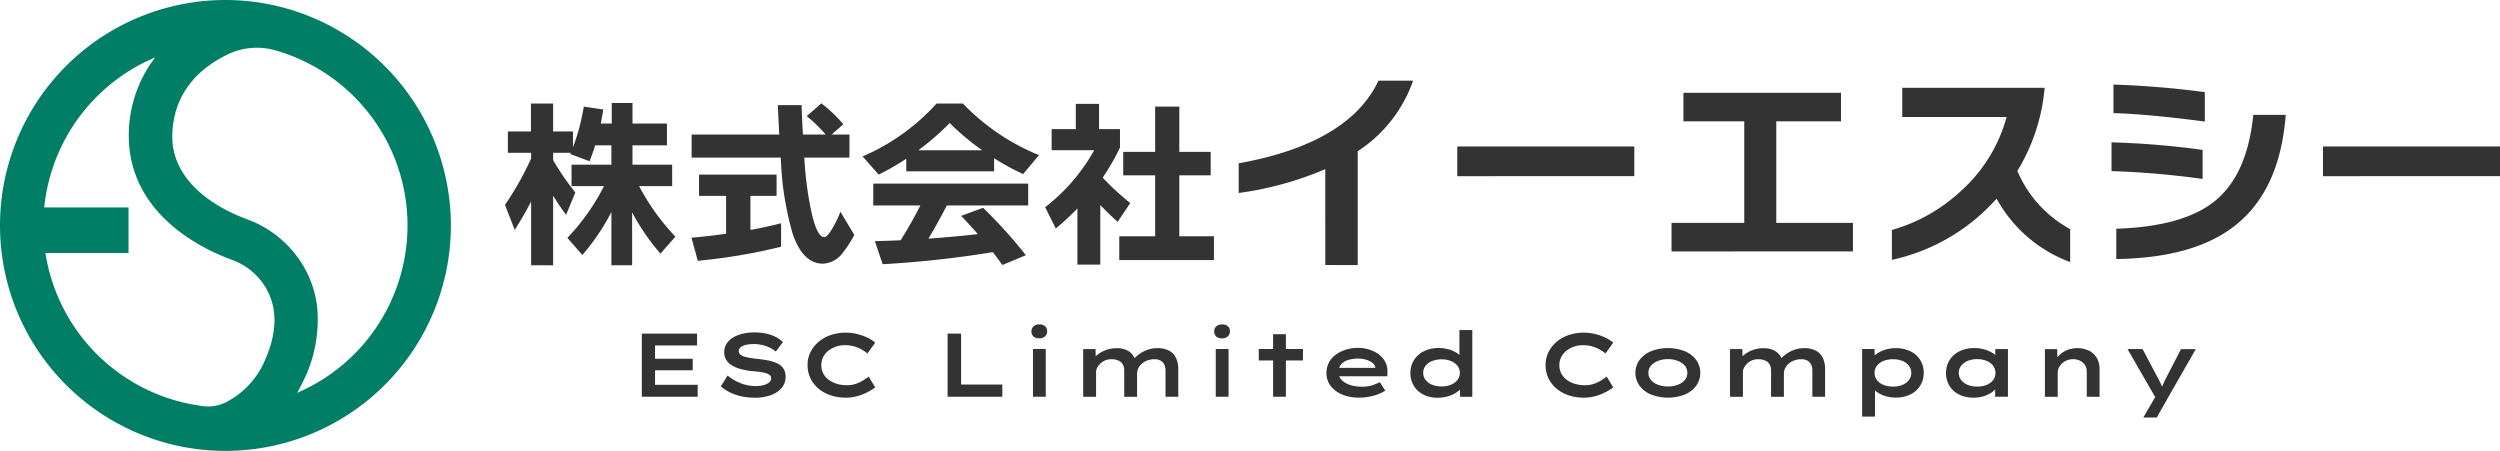
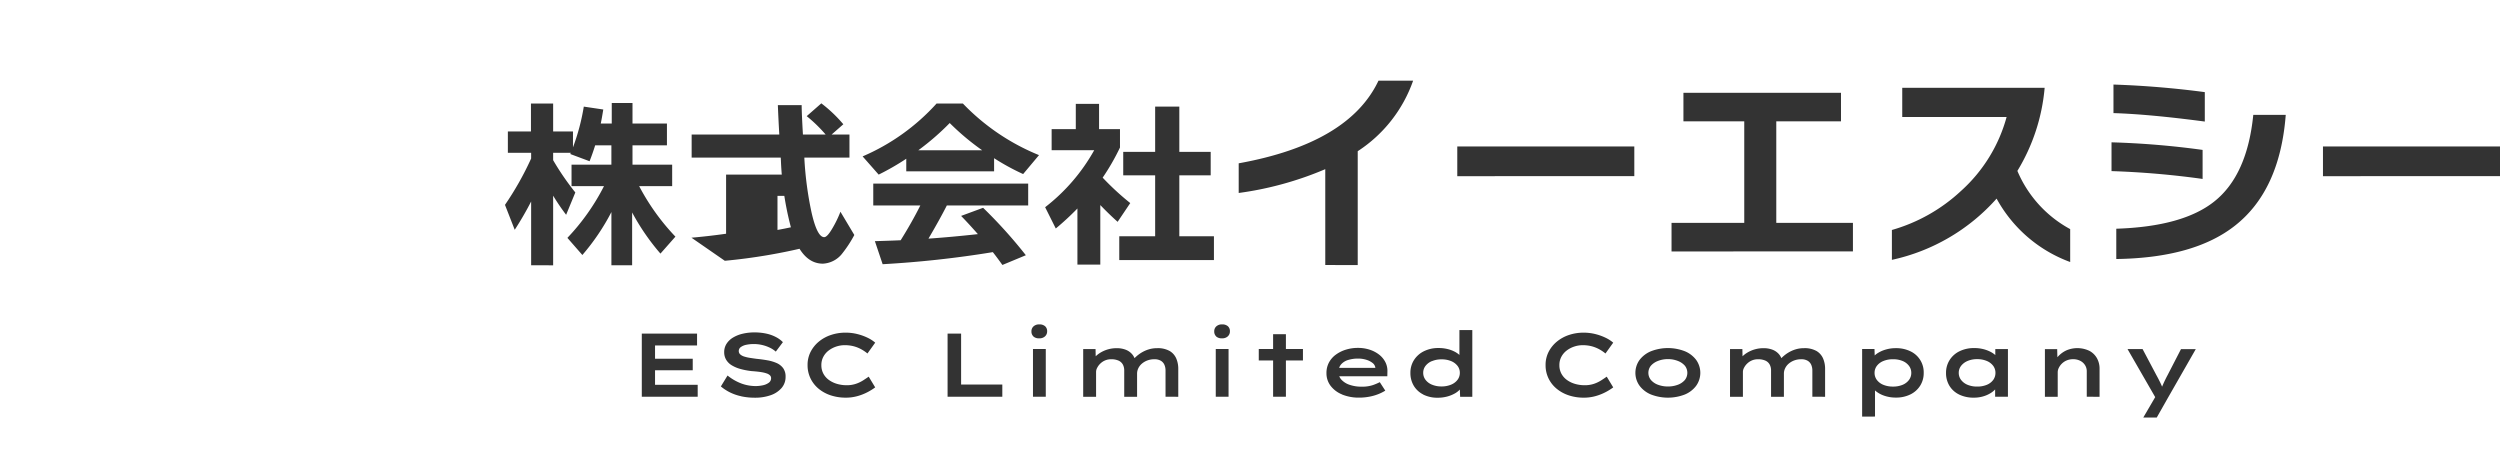
<svg xmlns="http://www.w3.org/2000/svg" width="277.236" height="50" viewBox="0 0 277.236 50">
  <defs>
    <clipPath id="clip-path">
-       <rect id="長方形_25561" data-name="長方形 25561" width="50" height="50" fill="#007e66" />
-     </clipPath>
+       </clipPath>
  </defs>
  <g id="グループ_31520" data-name="グループ 31520" transform="translate(-103 -110)">
-     <path id="合体_1" data-name="合体 1" d="M181.68,37.356,183,35.095l-3.069-5.328h1.67l1.53,2.89q.259.47.464.9.094.194.168.381.072-.172.157-.361.2-.446.45-.915l1.49-2.89h1.64l-3.06,5.35-1.27,2.24Zm-31.18-.1v-7.5h1.37l.024.721a1.777,1.777,0,0,1,.2-.171,3.309,3.309,0,0,1,.925-.455,3.872,3.872,0,0,1,1.22-.184,3.57,3.57,0,0,1,1.624.35,2.567,2.567,0,0,1,1.465,2.389,2.608,2.608,0,0,1-.39,1.42,2.669,2.669,0,0,1-1.085.97,3.549,3.549,0,0,1-1.615.35,3.85,3.85,0,0,1-1.265-.2,2.994,2.994,0,0,1-.925-.49q-.064-.053-.12-.105v2.9Zm2.355-6.165a1.693,1.693,0,0,0-.72.536,1.264,1.264,0,0,0-.256.779,1.289,1.289,0,0,0,.256.786,1.68,1.68,0,0,0,.72.54,2.74,2.74,0,0,0,1.065.194,2.693,2.693,0,0,0,1.065-.194,1.691,1.691,0,0,0,.71-.54,1.289,1.289,0,0,0,.256-.786,1.274,1.274,0,0,0-.26-.785,1.69,1.69,0,0,0-.71-.535,2.707,2.707,0,0,0-1.06-.19A2.739,2.739,0,0,0,152.855,31.091Zm8.4,3.715a2.553,2.553,0,0,1-1.076-.97,2.706,2.706,0,0,1-.375-1.43,2.615,2.615,0,0,1,.4-1.425,2.674,2.674,0,0,1,1.1-.975,3.62,3.62,0,0,1,1.634-.35,4.026,4.026,0,0,1,1.05.13,3.647,3.647,0,0,1,.84.335,2.536,2.536,0,0,1,.44.31v-.665h1.4v5.29h-1.42v-.81a2.493,2.493,0,0,1-.525.419,3.279,3.279,0,0,1-.825.355,3.569,3.569,0,0,1-.99.135A3.648,3.648,0,0,1,161.25,34.807Zm.94-3.72a1.77,1.77,0,0,0-.72.54,1.246,1.246,0,0,0-.26.779,1.271,1.271,0,0,0,.26.786,1.724,1.724,0,0,0,.72.54,2.7,2.7,0,0,0,1.06.194,2.733,2.733,0,0,0,1.07-.194,1.658,1.658,0,0,0,.71-.54,1.307,1.307,0,0,0,.249-.786,1.281,1.281,0,0,0-.249-.779,1.7,1.7,0,0,0-.71-.54,2.667,2.667,0,0,0-1.07-.2A2.639,2.639,0,0,0,162.19,31.087Zm-35.105,3.72a3.019,3.019,0,0,1-1.274-.975,2.446,2.446,0,0,1,0-2.856,3.037,3.037,0,0,1,1.274-.969,5.185,5.185,0,0,1,3.746,0,3,3,0,0,1,1.264.969,2.466,2.466,0,0,1,0,2.856,2.982,2.982,0,0,1-1.264.975,5.185,5.185,0,0,1-3.746,0Zm.776-3.725a1.969,1.969,0,0,0-.79.53,1.255,1.255,0,0,0,0,1.58,1.881,1.881,0,0,0,.79.535,3.064,3.064,0,0,0,1.1.19,3.024,3.024,0,0,0,1.094-.19,1.888,1.888,0,0,0,.786-.535,1.283,1.283,0,0,0,0-1.575,1.95,1.95,0,0,0-.786-.535,2.968,2.968,0,0,0-1.094-.2A3.007,3.007,0,0,0,127.86,31.082Zm-9.89,3.82a4.13,4.13,0,0,1-1.35-.735,3.415,3.415,0,0,1-.905-1.15,3.34,3.34,0,0,1-.325-1.48,3.161,3.161,0,0,1,.33-1.445,3.567,3.567,0,0,1,.91-1.14,4.152,4.152,0,0,1,1.345-.744,5.038,5.038,0,0,1,1.635-.26,5.289,5.289,0,0,1,1.29.155,5.847,5.847,0,0,1,1.135.405,3.777,3.777,0,0,1,.855.55l-.859,1.2a4.459,4.459,0,0,0-.675-.46,3.738,3.738,0,0,0-.83-.335,3.9,3.9,0,0,0-1.025-.125,2.942,2.942,0,0,0-.925.15,2.864,2.864,0,0,0-.83.43,2.116,2.116,0,0,0-.6.695,1.926,1.926,0,0,0-.225.935,1.958,1.958,0,0,0,.235.97,2.081,2.081,0,0,0,.635.7,2.922,2.922,0,0,0,.9.42,3.79,3.79,0,0,0,1.03.14,3.155,3.155,0,0,0,1.031-.156,3.651,3.651,0,0,0,.8-.38c.234-.15.44-.288.62-.415l.72,1.19a6.144,6.144,0,0,1-.795.5,5.7,5.7,0,0,1-1.125.455,4.775,4.775,0,0,1-1.35.185A5.235,5.235,0,0,1,117.97,34.9Zm-16.15-.1a2.547,2.547,0,0,1-1.049-.97,2.729,2.729,0,0,1-.371-1.43,2.588,2.588,0,0,1,.4-1.419,2.721,2.721,0,0,1,1.1-.976,3.564,3.564,0,0,1,1.625-.355,4.105,4.105,0,0,1,1.04.125,3.368,3.368,0,0,1,.834.329,2.465,2.465,0,0,1,.436.313V27.657h1.43v7.4h-1.35l-.034-.8a2.278,2.278,0,0,1-.581.445,3.636,3.636,0,0,1-.85.335,3.962,3.962,0,0,1-1.015.125A3.48,3.48,0,0,1,101.82,34.807Zm.965-3.7a1.717,1.717,0,0,0-.709.53,1.232,1.232,0,0,0-.256.765,1.266,1.266,0,0,0,.256.78,1.687,1.687,0,0,0,.709.535,2.652,2.652,0,0,0,1.056.2,2.705,2.705,0,0,0,1.075-.2,1.7,1.7,0,0,0,.71-.535,1.266,1.266,0,0,0,.255-.78,1.231,1.231,0,0,0-.255-.765,1.726,1.726,0,0,0-.71-.53,2.721,2.721,0,0,0-1.075-.194A2.668,2.668,0,0,0,102.785,31.111Zm-9.955,3.7a3.007,3.007,0,0,1-1.284-.965,2.287,2.287,0,0,1-.455-1.4,2.455,2.455,0,0,1,.275-1.175,2.591,2.591,0,0,1,.765-.875,3.745,3.745,0,0,1,1.12-.555,4.486,4.486,0,0,1,1.33-.194,4.158,4.158,0,0,1,1.29.194,3.429,3.429,0,0,1,1.05.545,2.508,2.508,0,0,1,.7.835,2.122,2.122,0,0,1,.229,1.065l-.01.51H92.517a1.275,1.275,0,0,0,.233.37,2.163,2.163,0,0,0,.9.57,3.953,3.953,0,0,0,1.35.21,3.694,3.694,0,0,0,1.26-.18,6.065,6.065,0,0,0,.751-.319l.61.94a4.921,4.921,0,0,1-.81.4,5.279,5.279,0,0,1-.986.275,5.973,5.973,0,0,1-1.075.1A4.915,4.915,0,0,1,92.83,34.807Zm3.68-2.95v-.04a.784.784,0,0,0-.315-.51,2.1,2.1,0,0,0-.695-.35,3.034,3.034,0,0,0-.9-.13,3.736,3.736,0,0,0-1.085.149,1.689,1.689,0,0,0-.789.481,1.088,1.088,0,0,0-.226.4ZM36.13,34.9a4.148,4.148,0,0,1-1.35-.735,3.424,3.424,0,0,1-.9-1.15,3.34,3.34,0,0,1-.325-1.48,3.172,3.172,0,0,1,.329-1.445,3.591,3.591,0,0,1,.91-1.14,4.157,4.157,0,0,1,1.346-.744,5.038,5.038,0,0,1,1.635-.26,5.289,5.289,0,0,1,1.29.155,5.847,5.847,0,0,1,1.135.405,3.777,3.777,0,0,1,.855.55l-.86,1.2a4.459,4.459,0,0,0-.675-.46,3.72,3.72,0,0,0-.83-.335,3.89,3.89,0,0,0-1.025-.125,2.936,2.936,0,0,0-.924.15,2.881,2.881,0,0,0-.831.43,2.113,2.113,0,0,0-.6.695,1.926,1.926,0,0,0-.225.935,1.958,1.958,0,0,0,.235.97,2.088,2.088,0,0,0,.634.7,2.941,2.941,0,0,0,.9.42,3.8,3.8,0,0,0,1.03.14,3.15,3.15,0,0,0,1.03-.156,3.639,3.639,0,0,0,.8-.38c.233-.15.44-.288.62-.415l.72,1.19a6.207,6.207,0,0,1-.795.5,5.718,5.718,0,0,1-1.125.455,4.775,4.775,0,0,1-1.35.185A5.245,5.245,0,0,1,36.13,34.9Zm-9.93.1a5.281,5.281,0,0,1-1.25-.43,5.023,5.023,0,0,1-1.01-.66l.74-1.21a5.539,5.539,0,0,0,1.55.89,4.6,4.6,0,0,0,1.561.28,3.769,3.769,0,0,0,.795-.085,1.692,1.692,0,0,0,.66-.28A.607.607,0,0,0,29.51,33a.428.428,0,0,0-.131-.325.962.962,0,0,0-.355-.205,3.191,3.191,0,0,0-.51-.13q-.285-.05-.585-.08c-.2-.021-.393-.037-.58-.05a7.788,7.788,0,0,1-1.25-.24,3.748,3.748,0,0,1-.96-.409,1.808,1.808,0,0,1-.615-.615,1.619,1.619,0,0,1-.215-.835,1.7,1.7,0,0,1,.26-.931,2.171,2.171,0,0,1,.72-.689,3.664,3.664,0,0,1,1.065-.425,5.563,5.563,0,0,1,1.305-.146,6.066,6.066,0,0,1,1.33.135,4.209,4.209,0,0,1,1.06.381,3.041,3.041,0,0,1,.77.564l-.789,1.05a2.824,2.824,0,0,0-.7-.455,4.089,4.089,0,0,0-.834-.285,4.011,4.011,0,0,0-.89-.1,3.959,3.959,0,0,0-.86.085,1.52,1.52,0,0,0-.6.256.523.523,0,0,0-.22.429.493.493,0,0,0,.165.381,1.194,1.194,0,0,0,.45.239,4.238,4.238,0,0,0,.64.145q.355.055.725.105.6.059,1.175.16a4.449,4.449,0,0,1,1.03.3,1.8,1.8,0,0,1,.73.565,1.562,1.562,0,0,1,.275.965,1.858,1.858,0,0,1-.44,1.24,2.8,2.8,0,0,1-1.205.8,5.163,5.163,0,0,1-1.775.28A7.069,7.069,0,0,1,26.2,35.006Zm149.21.05V32.236a1.257,1.257,0,0,0-.2-.7,1.357,1.357,0,0,0-.54-.475,1.7,1.7,0,0,0-.77-.17,1.8,1.8,0,0,0-.715.135,1.682,1.682,0,0,0-.536.356,1.721,1.721,0,0,0-.34.47,1.119,1.119,0,0,0-.12.48v2.731h-1.42v-5.29h1.36l.025.9q.06-.071.126-.14a2.919,2.919,0,0,1,.88-.625,3.1,3.1,0,0,1,2.55.06,2.07,2.07,0,0,1,.835.824,2.356,2.356,0,0,1,.285,1.15v3.12Zm-30.43,0V32.146a1.572,1.572,0,0,0-.125-.635.978.978,0,0,0-.4-.45,1.351,1.351,0,0,0-.71-.165,2.215,2.215,0,0,0-.755.124,2.05,2.05,0,0,0-.61.346,1.56,1.56,0,0,0-.41.515,1.371,1.371,0,0,0-.145.615v2.561H140.4V32.136a1.379,1.379,0,0,0-.145-.64,1.02,1.02,0,0,0-.465-.44,1.92,1.92,0,0,0-.85-.159,1.65,1.65,0,0,0-.675.135,1.716,1.716,0,0,0-.526.355,1.756,1.756,0,0,0-.339.46,1,1,0,0,0-.121.44v2.77h-1.43v-5.29h1.371l.017.8a3.015,3.015,0,0,1,.583-.438,3.459,3.459,0,0,1,1.77-.46,2.706,2.706,0,0,1,.945.16,1.786,1.786,0,0,1,.735.5,1.558,1.558,0,0,1,.271.445q.1-.1.218-.205a3.985,3.985,0,0,1,.6-.435,3.546,3.546,0,0,1,.77-.336,3.119,3.119,0,0,1,.914-.13,2.659,2.659,0,0,1,1.4.315,1.784,1.784,0,0,1,.73.835,2.866,2.866,0,0,1,.22,1.13v3.11Zm-59.8,0v-4.02H83.59v-1.27H85.18v-1.64H86.6v1.64h1.89v1.27H86.6v4.02Zm-6.359,0v-5.29H80.24v5.29Zm-5.57,0V32.146a1.556,1.556,0,0,0-.125-.635.978.978,0,0,0-.4-.45,1.351,1.351,0,0,0-.71-.165,2.215,2.215,0,0,0-.755.124,2.05,2.05,0,0,0-.61.346,1.56,1.56,0,0,0-.41.515,1.383,1.383,0,0,0-.145.615v2.561H68.67V32.136a1.379,1.379,0,0,0-.145-.64,1.02,1.02,0,0,0-.465-.44,1.92,1.92,0,0,0-.85-.159,1.65,1.65,0,0,0-.675.135,1.717,1.717,0,0,0-.526.355,1.756,1.756,0,0,0-.339.46,1,1,0,0,0-.121.44v2.77H64.12v-5.29H65.49l.017.8a3.015,3.015,0,0,1,.583-.438,3.459,3.459,0,0,1,1.77-.46,2.706,2.706,0,0,1,.945.16,1.786,1.786,0,0,1,.735.5,1.559,1.559,0,0,1,.271.445q.1-.1.218-.205a3.984,3.984,0,0,1,.6-.435,3.545,3.545,0,0,1,.77-.336,3.123,3.123,0,0,1,.914-.13,2.659,2.659,0,0,1,1.4.315,1.783,1.783,0,0,1,.73.835,2.866,2.866,0,0,1,.221,1.13v3.11Zm-14.7,0v-5.29h1.42v5.29Zm-9.47,0v-7h1.5v5.65h4.57v1.35Zm-33.91,0v-7H21.3v1.32H16.64v1.47h4.18v1.28H16.64v1.61H21.37v1.32Zm63.71-6.675a.732.732,0,0,1-.229-.575.716.716,0,0,1,.235-.554.9.9,0,0,1,.634-.215.935.935,0,0,1,.641.2.72.72,0,0,1,.229.565.732.732,0,0,1-.235.56.892.892,0,0,1-.635.22A.93.93,0,0,1,78.88,28.382Zm-20.27,0a.732.732,0,0,1-.229-.575.716.716,0,0,1,.235-.554.9.9,0,0,1,.635-.215.931.931,0,0,1,.64.2.718.718,0,0,1,.23.565.732.732,0,0,1-.235.56.892.892,0,0,1-.635.22A.93.93,0,0,1,58.61,28.382Zm-46.81-7.9v-5.9a24.606,24.606,0,0,1-3.22,4.76l-1.66-1.9a24.2,24.2,0,0,0,4.06-5.74H7.38V9.317H11.8V7.177H10q-.279.9-.62,1.76l-2.14-.8L7.3,8H5.34v.82A29.229,29.229,0,0,0,7.8,12.4L6.78,14.877a24.639,24.639,0,0,1-1.44-2.12v7.72H2.9V13.4a35.374,35.374,0,0,1-1.82,3.14L0,13.776a33.825,33.825,0,0,0,2.9-5.14V8H.319V5.637H2.88v-3.1H5.34v3.1h2.2V7.4a23.8,23.8,0,0,0,1.2-4.52l2.16.32q-.159,1-.28,1.56h1.22V2.477h2.3v2.28h3.82v2.42H14.14v2.14h4.4V11.7H14.88a24.835,24.835,0,0,0,4.02,5.6l-1.66,1.88A24.912,24.912,0,0,1,14.1,14.617v5.86Zm79.164-.028V9.816a37.048,37.048,0,0,1-9.6,2.641V9.168Q93.58,6.961,96.868,0h3.84a15.391,15.391,0,0,1-6.144,7.824V20.449ZM54.1,19.017a114.767,114.767,0,0,1-12.22,1.339L41.02,17.8q1.5-.041,2.859-.1,1.261-2.02,2.181-3.86H40.84v-2.42H58.02v2.42H49q-.76,1.5-2.039,3.68,2.58-.18,5.48-.5-1-1.139-1.86-2.02l2.44-.9a53.191,53.191,0,0,1,4.74,5.26l-2.6,1.08Q54.559,19.6,54.1,19.017Zm9.38,1.38v-6.22a29.809,29.809,0,0,1-2.4,2.219L59.9,14.036a20.778,20.778,0,0,0,5.441-6.32H60.62V5.377H63.3v-2.8h2.58v2.8H68.2v2.04a25.112,25.112,0,0,1-1.921,3.34,29.638,29.638,0,0,0,3.06,2.82l-1.4,2.08q-.921-.819-1.921-1.859v6.6ZM31.92,17.037a34.219,34.219,0,0,1-1.32-8.16l-.02-.34H20.7V5.977h9.72q-.1-1.72-.16-3.261H32.9q0,.841.14,3.261h2.52a16,16,0,0,0-2.1-2.04l1.62-1.42a15.23,15.23,0,0,1,2.44,2.32l-1.3,1.14H38.2v2.56h-5v.1a38.225,38.225,0,0,0,.8,6q.62,2.72,1.4,2.72.34,0,.92-1a12,12,0,0,0,.88-1.82l1.54,2.579a13.38,13.38,0,0,1-1.3,2,2.9,2.9,0,0,1-2.18,1.18Q33.06,20.3,31.92,17.037Zm133.492-3.956A21.666,21.666,0,0,1,153.8,19.873V16.561a18.809,18.809,0,0,0,7.681-4.344,17.043,17.043,0,0,0,5.04-8.184H154.948V.793H170.74a21.239,21.239,0,0,1-3.024,9.216,13.137,13.137,0,0,0,5.856,6.456v3.648A15.276,15.276,0,0,1,165.412,13.081ZM20.68,17.417q1.859-.161,3.839-.44v-4.2h-3v-2.36h8.6v2.36h-2.9v3.78q1.561-.279,3.4-.74v2.6a63.024,63.024,0,0,1-9.24,1.56ZM68.12,19.9v-2.64H72.1V10.5H68.56V7.9H72.1V2.876h2.68V7.9h3.479v2.6H74.78v6.76h3.839V19.9Zm110.564-3.479q7.391-.24,10.872-3.024,3.648-2.9,4.32-9.6h3.6q-.648,8.4-5.665,12.312-4.536,3.552-13.127,3.672Zm-49.32,2.52V15.769h8.064V4.513h-6.745V1.345h17.473V4.513H140.98V15.769h8.5v3.168Zm48.792-8.9V6.841a92.981,92.981,0,0,1,10.1.84V10.9A95.472,95.472,0,0,0,178.156,10.032Zm23.448.553V7.3h19.633v3.289Zm-96,0V7.3h19.632v3.289ZM39.66,8.4a23.57,23.57,0,0,0,8.2-5.861h2.92a24.446,24.446,0,0,0,8.44,5.72l-1.76,2.1A25.078,25.078,0,0,1,54.24,8.6v1.46H44.5v-1.4a27.886,27.886,0,0,1-3.06,1.76Zm6.179-.68h7.08a27.157,27.157,0,0,1-3.6-3.02A28.223,28.223,0,0,1,45.84,7.717ZM178.372,3.6V.433q5.04.167,10.128.84V4.537Q182.331,3.72,178.372,3.6Z" transform="translate(159 118.943)" fill="#333" />
+     <path id="合体_1" data-name="合体 1" d="M181.68,37.356,183,35.095l-3.069-5.328h1.67l1.53,2.89q.259.47.464.9.094.194.168.381.072-.172.157-.361.2-.446.45-.915l1.49-2.89h1.64l-3.06,5.35-1.27,2.24Zm-31.18-.1v-7.5h1.37l.024.721a1.777,1.777,0,0,1,.2-.171,3.309,3.309,0,0,1,.925-.455,3.872,3.872,0,0,1,1.22-.184,3.57,3.57,0,0,1,1.624.35,2.567,2.567,0,0,1,1.465,2.389,2.608,2.608,0,0,1-.39,1.42,2.669,2.669,0,0,1-1.085.97,3.549,3.549,0,0,1-1.615.35,3.85,3.85,0,0,1-1.265-.2,2.994,2.994,0,0,1-.925-.49q-.064-.053-.12-.105v2.9Zm2.355-6.165a1.693,1.693,0,0,0-.72.536,1.264,1.264,0,0,0-.256.779,1.289,1.289,0,0,0,.256.786,1.68,1.68,0,0,0,.72.54,2.74,2.74,0,0,0,1.065.194,2.693,2.693,0,0,0,1.065-.194,1.691,1.691,0,0,0,.71-.54,1.289,1.289,0,0,0,.256-.786,1.274,1.274,0,0,0-.26-.785,1.69,1.69,0,0,0-.71-.535,2.707,2.707,0,0,0-1.06-.19A2.739,2.739,0,0,0,152.855,31.091Zm8.4,3.715a2.553,2.553,0,0,1-1.076-.97,2.706,2.706,0,0,1-.375-1.43,2.615,2.615,0,0,1,.4-1.425,2.674,2.674,0,0,1,1.1-.975,3.62,3.62,0,0,1,1.634-.35,4.026,4.026,0,0,1,1.05.13,3.647,3.647,0,0,1,.84.335,2.536,2.536,0,0,1,.44.31v-.665h1.4v5.29h-1.42v-.81a2.493,2.493,0,0,1-.525.419,3.279,3.279,0,0,1-.825.355,3.569,3.569,0,0,1-.99.135A3.648,3.648,0,0,1,161.25,34.807Zm.94-3.72a1.77,1.77,0,0,0-.72.54,1.246,1.246,0,0,0-.26.779,1.271,1.271,0,0,0,.26.786,1.724,1.724,0,0,0,.72.54,2.7,2.7,0,0,0,1.06.194,2.733,2.733,0,0,0,1.07-.194,1.658,1.658,0,0,0,.71-.54,1.307,1.307,0,0,0,.249-.786,1.281,1.281,0,0,0-.249-.779,1.7,1.7,0,0,0-.71-.54,2.667,2.667,0,0,0-1.07-.2A2.639,2.639,0,0,0,162.19,31.087Zm-35.105,3.72a3.019,3.019,0,0,1-1.274-.975,2.446,2.446,0,0,1,0-2.856,3.037,3.037,0,0,1,1.274-.969,5.185,5.185,0,0,1,3.746,0,3,3,0,0,1,1.264.969,2.466,2.466,0,0,1,0,2.856,2.982,2.982,0,0,1-1.264.975,5.185,5.185,0,0,1-3.746,0Zm.776-3.725a1.969,1.969,0,0,0-.79.53,1.255,1.255,0,0,0,0,1.58,1.881,1.881,0,0,0,.79.535,3.064,3.064,0,0,0,1.1.19,3.024,3.024,0,0,0,1.094-.19,1.888,1.888,0,0,0,.786-.535,1.283,1.283,0,0,0,0-1.575,1.95,1.95,0,0,0-.786-.535,2.968,2.968,0,0,0-1.094-.2A3.007,3.007,0,0,0,127.86,31.082Zm-9.89,3.82a4.13,4.13,0,0,1-1.35-.735,3.415,3.415,0,0,1-.905-1.15,3.34,3.34,0,0,1-.325-1.48,3.161,3.161,0,0,1,.33-1.445,3.567,3.567,0,0,1,.91-1.14,4.152,4.152,0,0,1,1.345-.744,5.038,5.038,0,0,1,1.635-.26,5.289,5.289,0,0,1,1.29.155,5.847,5.847,0,0,1,1.135.405,3.777,3.777,0,0,1,.855.55l-.859,1.2a4.459,4.459,0,0,0-.675-.46,3.738,3.738,0,0,0-.83-.335,3.9,3.9,0,0,0-1.025-.125,2.942,2.942,0,0,0-.925.15,2.864,2.864,0,0,0-.83.43,2.116,2.116,0,0,0-.6.695,1.926,1.926,0,0,0-.225.935,1.958,1.958,0,0,0,.235.97,2.081,2.081,0,0,0,.635.7,2.922,2.922,0,0,0,.9.42,3.79,3.79,0,0,0,1.03.14,3.155,3.155,0,0,0,1.031-.156,3.651,3.651,0,0,0,.8-.38c.234-.15.44-.288.62-.415l.72,1.19a6.144,6.144,0,0,1-.795.5,5.7,5.7,0,0,1-1.125.455,4.775,4.775,0,0,1-1.35.185A5.235,5.235,0,0,1,117.97,34.9Zm-16.15-.1a2.547,2.547,0,0,1-1.049-.97,2.729,2.729,0,0,1-.371-1.43,2.588,2.588,0,0,1,.4-1.419,2.721,2.721,0,0,1,1.1-.976,3.564,3.564,0,0,1,1.625-.355,4.105,4.105,0,0,1,1.04.125,3.368,3.368,0,0,1,.834.329,2.465,2.465,0,0,1,.436.313V27.657h1.43v7.4h-1.35l-.034-.8a2.278,2.278,0,0,1-.581.445,3.636,3.636,0,0,1-.85.335,3.962,3.962,0,0,1-1.015.125A3.48,3.48,0,0,1,101.82,34.807Zm.965-3.7a1.717,1.717,0,0,0-.709.53,1.232,1.232,0,0,0-.256.765,1.266,1.266,0,0,0,.256.78,1.687,1.687,0,0,0,.709.535,2.652,2.652,0,0,0,1.056.2,2.705,2.705,0,0,0,1.075-.2,1.7,1.7,0,0,0,.71-.535,1.266,1.266,0,0,0,.255-.78,1.231,1.231,0,0,0-.255-.765,1.726,1.726,0,0,0-.71-.53,2.721,2.721,0,0,0-1.075-.194A2.668,2.668,0,0,0,102.785,31.111Zm-9.955,3.7a3.007,3.007,0,0,1-1.284-.965,2.287,2.287,0,0,1-.455-1.4,2.455,2.455,0,0,1,.275-1.175,2.591,2.591,0,0,1,.765-.875,3.745,3.745,0,0,1,1.12-.555,4.486,4.486,0,0,1,1.33-.194,4.158,4.158,0,0,1,1.29.194,3.429,3.429,0,0,1,1.05.545,2.508,2.508,0,0,1,.7.835,2.122,2.122,0,0,1,.229,1.065l-.01.51H92.517a1.275,1.275,0,0,0,.233.37,2.163,2.163,0,0,0,.9.57,3.953,3.953,0,0,0,1.35.21,3.694,3.694,0,0,0,1.26-.18,6.065,6.065,0,0,0,.751-.319l.61.94a4.921,4.921,0,0,1-.81.4,5.279,5.279,0,0,1-.986.275,5.973,5.973,0,0,1-1.075.1A4.915,4.915,0,0,1,92.83,34.807Zm3.68-2.95v-.04a.784.784,0,0,0-.315-.51,2.1,2.1,0,0,0-.695-.35,3.034,3.034,0,0,0-.9-.13,3.736,3.736,0,0,0-1.085.149,1.689,1.689,0,0,0-.789.481,1.088,1.088,0,0,0-.226.4ZM36.13,34.9a4.148,4.148,0,0,1-1.35-.735,3.424,3.424,0,0,1-.9-1.15,3.34,3.34,0,0,1-.325-1.48,3.172,3.172,0,0,1,.329-1.445,3.591,3.591,0,0,1,.91-1.14,4.157,4.157,0,0,1,1.346-.744,5.038,5.038,0,0,1,1.635-.26,5.289,5.289,0,0,1,1.29.155,5.847,5.847,0,0,1,1.135.405,3.777,3.777,0,0,1,.855.55l-.86,1.2a4.459,4.459,0,0,0-.675-.46,3.72,3.72,0,0,0-.83-.335,3.89,3.89,0,0,0-1.025-.125,2.936,2.936,0,0,0-.924.15,2.881,2.881,0,0,0-.831.43,2.113,2.113,0,0,0-.6.695,1.926,1.926,0,0,0-.225.935,1.958,1.958,0,0,0,.235.97,2.088,2.088,0,0,0,.634.7,2.941,2.941,0,0,0,.9.42,3.8,3.8,0,0,0,1.03.14,3.15,3.15,0,0,0,1.03-.156,3.639,3.639,0,0,0,.8-.38c.233-.15.44-.288.62-.415l.72,1.19a6.207,6.207,0,0,1-.795.5,5.718,5.718,0,0,1-1.125.455,4.775,4.775,0,0,1-1.35.185A5.245,5.245,0,0,1,36.13,34.9Zm-9.93.1a5.281,5.281,0,0,1-1.25-.43,5.023,5.023,0,0,1-1.01-.66l.74-1.21a5.539,5.539,0,0,0,1.55.89,4.6,4.6,0,0,0,1.561.28,3.769,3.769,0,0,0,.795-.085,1.692,1.692,0,0,0,.66-.28A.607.607,0,0,0,29.51,33a.428.428,0,0,0-.131-.325.962.962,0,0,0-.355-.205,3.191,3.191,0,0,0-.51-.13q-.285-.05-.585-.08c-.2-.021-.393-.037-.58-.05a7.788,7.788,0,0,1-1.25-.24,3.748,3.748,0,0,1-.96-.409,1.808,1.808,0,0,1-.615-.615,1.619,1.619,0,0,1-.215-.835,1.7,1.7,0,0,1,.26-.931,2.171,2.171,0,0,1,.72-.689,3.664,3.664,0,0,1,1.065-.425,5.563,5.563,0,0,1,1.305-.146,6.066,6.066,0,0,1,1.33.135,4.209,4.209,0,0,1,1.06.381,3.041,3.041,0,0,1,.77.564l-.789,1.05a2.824,2.824,0,0,0-.7-.455,4.089,4.089,0,0,0-.834-.285,4.011,4.011,0,0,0-.89-.1,3.959,3.959,0,0,0-.86.085,1.52,1.52,0,0,0-.6.256.523.523,0,0,0-.22.429.493.493,0,0,0,.165.381,1.194,1.194,0,0,0,.45.239,4.238,4.238,0,0,0,.64.145q.355.055.725.105.6.059,1.175.16a4.449,4.449,0,0,1,1.03.3,1.8,1.8,0,0,1,.73.565,1.562,1.562,0,0,1,.275.965,1.858,1.858,0,0,1-.44,1.24,2.8,2.8,0,0,1-1.205.8,5.163,5.163,0,0,1-1.775.28A7.069,7.069,0,0,1,26.2,35.006Zm149.21.05V32.236a1.257,1.257,0,0,0-.2-.7,1.357,1.357,0,0,0-.54-.475,1.7,1.7,0,0,0-.77-.17,1.8,1.8,0,0,0-.715.135,1.682,1.682,0,0,0-.536.356,1.721,1.721,0,0,0-.34.47,1.119,1.119,0,0,0-.12.48v2.731h-1.42v-5.29h1.36l.025.9q.06-.071.126-.14a2.919,2.919,0,0,1,.88-.625,3.1,3.1,0,0,1,2.55.06,2.07,2.07,0,0,1,.835.824,2.356,2.356,0,0,1,.285,1.15v3.12Zm-30.43,0V32.146a1.572,1.572,0,0,0-.125-.635.978.978,0,0,0-.4-.45,1.351,1.351,0,0,0-.71-.165,2.215,2.215,0,0,0-.755.124,2.05,2.05,0,0,0-.61.346,1.56,1.56,0,0,0-.41.515,1.371,1.371,0,0,0-.145.615v2.561H140.4V32.136a1.379,1.379,0,0,0-.145-.64,1.02,1.02,0,0,0-.465-.44,1.92,1.92,0,0,0-.85-.159,1.65,1.65,0,0,0-.675.135,1.716,1.716,0,0,0-.526.355,1.756,1.756,0,0,0-.339.46,1,1,0,0,0-.121.44v2.77h-1.43v-5.29h1.371l.017.8a3.015,3.015,0,0,1,.583-.438,3.459,3.459,0,0,1,1.77-.46,2.706,2.706,0,0,1,.945.16,1.786,1.786,0,0,1,.735.5,1.558,1.558,0,0,1,.271.445q.1-.1.218-.205a3.985,3.985,0,0,1,.6-.435,3.546,3.546,0,0,1,.77-.336,3.119,3.119,0,0,1,.914-.13,2.659,2.659,0,0,1,1.4.315,1.784,1.784,0,0,1,.73.835,2.866,2.866,0,0,1,.22,1.13v3.11Zm-59.8,0v-4.02H83.59v-1.27H85.18v-1.64H86.6v1.64h1.89v1.27H86.6v4.02Zm-6.359,0v-5.29H80.24v5.29Zm-5.57,0V32.146a1.556,1.556,0,0,0-.125-.635.978.978,0,0,0-.4-.45,1.351,1.351,0,0,0-.71-.165,2.215,2.215,0,0,0-.755.124,2.05,2.05,0,0,0-.61.346,1.56,1.56,0,0,0-.41.515,1.383,1.383,0,0,0-.145.615v2.561H68.67V32.136a1.379,1.379,0,0,0-.145-.64,1.02,1.02,0,0,0-.465-.44,1.92,1.92,0,0,0-.85-.159,1.65,1.65,0,0,0-.675.135,1.717,1.717,0,0,0-.526.355,1.756,1.756,0,0,0-.339.46,1,1,0,0,0-.121.44v2.77H64.12v-5.29H65.49l.017.8a3.015,3.015,0,0,1,.583-.438,3.459,3.459,0,0,1,1.77-.46,2.706,2.706,0,0,1,.945.16,1.786,1.786,0,0,1,.735.5,1.559,1.559,0,0,1,.271.445q.1-.1.218-.205a3.984,3.984,0,0,1,.6-.435,3.545,3.545,0,0,1,.77-.336,3.123,3.123,0,0,1,.914-.13,2.659,2.659,0,0,1,1.4.315,1.783,1.783,0,0,1,.73.835,2.866,2.866,0,0,1,.221,1.13v3.11Zm-14.7,0v-5.29h1.42v5.29Zm-9.47,0v-7h1.5v5.65h4.57v1.35Zm-33.91,0v-7H21.3v1.32H16.64v1.47h4.18v1.28H16.64v1.61H21.37v1.32Zm63.71-6.675a.732.732,0,0,1-.229-.575.716.716,0,0,1,.235-.554.9.9,0,0,1,.634-.215.935.935,0,0,1,.641.2.72.72,0,0,1,.229.565.732.732,0,0,1-.235.56.892.892,0,0,1-.635.22A.93.93,0,0,1,78.88,28.382Zm-20.27,0a.732.732,0,0,1-.229-.575.716.716,0,0,1,.235-.554.9.9,0,0,1,.635-.215.931.931,0,0,1,.64.2.718.718,0,0,1,.23.565.732.732,0,0,1-.235.56.892.892,0,0,1-.635.22A.93.93,0,0,1,58.61,28.382Zm-46.81-7.9v-5.9a24.606,24.606,0,0,1-3.22,4.76l-1.66-1.9a24.2,24.2,0,0,0,4.06-5.74H7.38V9.317H11.8V7.177H10q-.279.9-.62,1.76l-2.14-.8L7.3,8H5.34v.82A29.229,29.229,0,0,0,7.8,12.4L6.78,14.877a24.639,24.639,0,0,1-1.44-2.12v7.72H2.9V13.4a35.374,35.374,0,0,1-1.82,3.14L0,13.776a33.825,33.825,0,0,0,2.9-5.14V8H.319V5.637H2.88v-3.1H5.34v3.1h2.2V7.4a23.8,23.8,0,0,0,1.2-4.52l2.16.32q-.159,1-.28,1.56h1.22V2.477h2.3v2.28h3.82v2.42H14.14v2.14h4.4V11.7H14.88a24.835,24.835,0,0,0,4.02,5.6l-1.66,1.88A24.912,24.912,0,0,1,14.1,14.617v5.86Zm79.164-.028V9.816a37.048,37.048,0,0,1-9.6,2.641V9.168Q93.58,6.961,96.868,0h3.84a15.391,15.391,0,0,1-6.144,7.824V20.449ZM54.1,19.017a114.767,114.767,0,0,1-12.22,1.339L41.02,17.8q1.5-.041,2.859-.1,1.261-2.02,2.181-3.86H40.84v-2.42H58.02v2.42H49q-.76,1.5-2.039,3.68,2.58-.18,5.48-.5-1-1.139-1.86-2.02l2.44-.9a53.191,53.191,0,0,1,4.74,5.26l-2.6,1.08Q54.559,19.6,54.1,19.017Zm9.38,1.38v-6.22a29.809,29.809,0,0,1-2.4,2.219L59.9,14.036a20.778,20.778,0,0,0,5.441-6.32H60.62V5.377H63.3v-2.8h2.58v2.8H68.2v2.04a25.112,25.112,0,0,1-1.921,3.34,29.638,29.638,0,0,0,3.06,2.82l-1.4,2.08q-.921-.819-1.921-1.859v6.6ZM31.92,17.037a34.219,34.219,0,0,1-1.32-8.16l-.02-.34H20.7V5.977h9.72q-.1-1.72-.16-3.261H32.9q0,.841.14,3.261h2.52a16,16,0,0,0-2.1-2.04l1.62-1.42a15.23,15.23,0,0,1,2.44,2.32l-1.3,1.14H38.2v2.56h-5v.1a38.225,38.225,0,0,0,.8,6q.62,2.72,1.4,2.72.34,0,.92-1a12,12,0,0,0,.88-1.82l1.54,2.579a13.38,13.38,0,0,1-1.3,2,2.9,2.9,0,0,1-2.18,1.18Q33.06,20.3,31.92,17.037Zm133.492-3.956A21.666,21.666,0,0,1,153.8,19.873V16.561a18.809,18.809,0,0,0,7.681-4.344,17.043,17.043,0,0,0,5.04-8.184H154.948V.793H170.74a21.239,21.239,0,0,1-3.024,9.216,13.137,13.137,0,0,0,5.856,6.456v3.648A15.276,15.276,0,0,1,165.412,13.081ZM20.68,17.417q1.859-.161,3.839-.44v-4.2v-2.36h8.6v2.36h-2.9v3.78q1.561-.279,3.4-.74v2.6a63.024,63.024,0,0,1-9.24,1.56ZM68.12,19.9v-2.64H72.1V10.5H68.56V7.9H72.1V2.876h2.68V7.9h3.479v2.6H74.78v6.76h3.839V19.9Zm110.564-3.479q7.391-.24,10.872-3.024,3.648-2.9,4.32-9.6h3.6q-.648,8.4-5.665,12.312-4.536,3.552-13.127,3.672Zm-49.32,2.52V15.769h8.064V4.513h-6.745V1.345h17.473V4.513H140.98V15.769h8.5v3.168Zm48.792-8.9V6.841a92.981,92.981,0,0,1,10.1.84V10.9A95.472,95.472,0,0,0,178.156,10.032Zm23.448.553V7.3h19.633v3.289Zm-96,0V7.3h19.632v3.289ZM39.66,8.4a23.57,23.57,0,0,0,8.2-5.861h2.92a24.446,24.446,0,0,0,8.44,5.72l-1.76,2.1A25.078,25.078,0,0,1,54.24,8.6v1.46H44.5v-1.4a27.886,27.886,0,0,1-3.06,1.76Zm6.179-.68h7.08a27.157,27.157,0,0,1-3.6-3.02A28.223,28.223,0,0,1,45.84,7.717ZM178.372,3.6V.433q5.04.167,10.128.84V4.537Q182.331,3.72,178.372,3.6Z" transform="translate(159 118.943)" fill="#333" />
    <g id="グループ_23651" data-name="グループ 23651" transform="translate(103 110)">
      <g id="グループ_23650" data-name="グループ 23650" clip-path="url(#clip-path)">
        <path id="パス_52539" data-name="パス 52539" d="M25,0A25,25,0,1,0,50,25,25.028,25.028,0,0,0,25,0M5.039,28.055h9.216V23H4.907a20.24,20.24,0,0,1,12.3-16.63,14.171,14.171,0,0,0-2.9,9.464l0,.071c.535,8.069,8.139,11.711,11.384,12.9a7.253,7.253,0,0,1,3.264,2.341c1.885,2.44,1.972,5.529.257,9.18a9.317,9.317,0,0,1-4.077,4.241,4.369,4.369,0,0,1-2.554.476A20.236,20.236,0,0,1,5.039,28.055m27.9,15.511c.231-.387.445-.783.637-1.191a15.282,15.282,0,0,0,1.591-8.384,11.681,11.681,0,0,0-2.4-5.78A12.056,12.056,0,0,0,27.355,24.3c-2.358-.865-7.871-3.441-8.241-8.672-.185-5.5,3.386-8.285,6.182-9.616a7.446,7.446,0,0,1,5.247-.426,20.192,20.192,0,0,1,2.392,37.983" transform="translate(0)" fill="#007e66" />
      </g>
    </g>
  </g>
</svg>